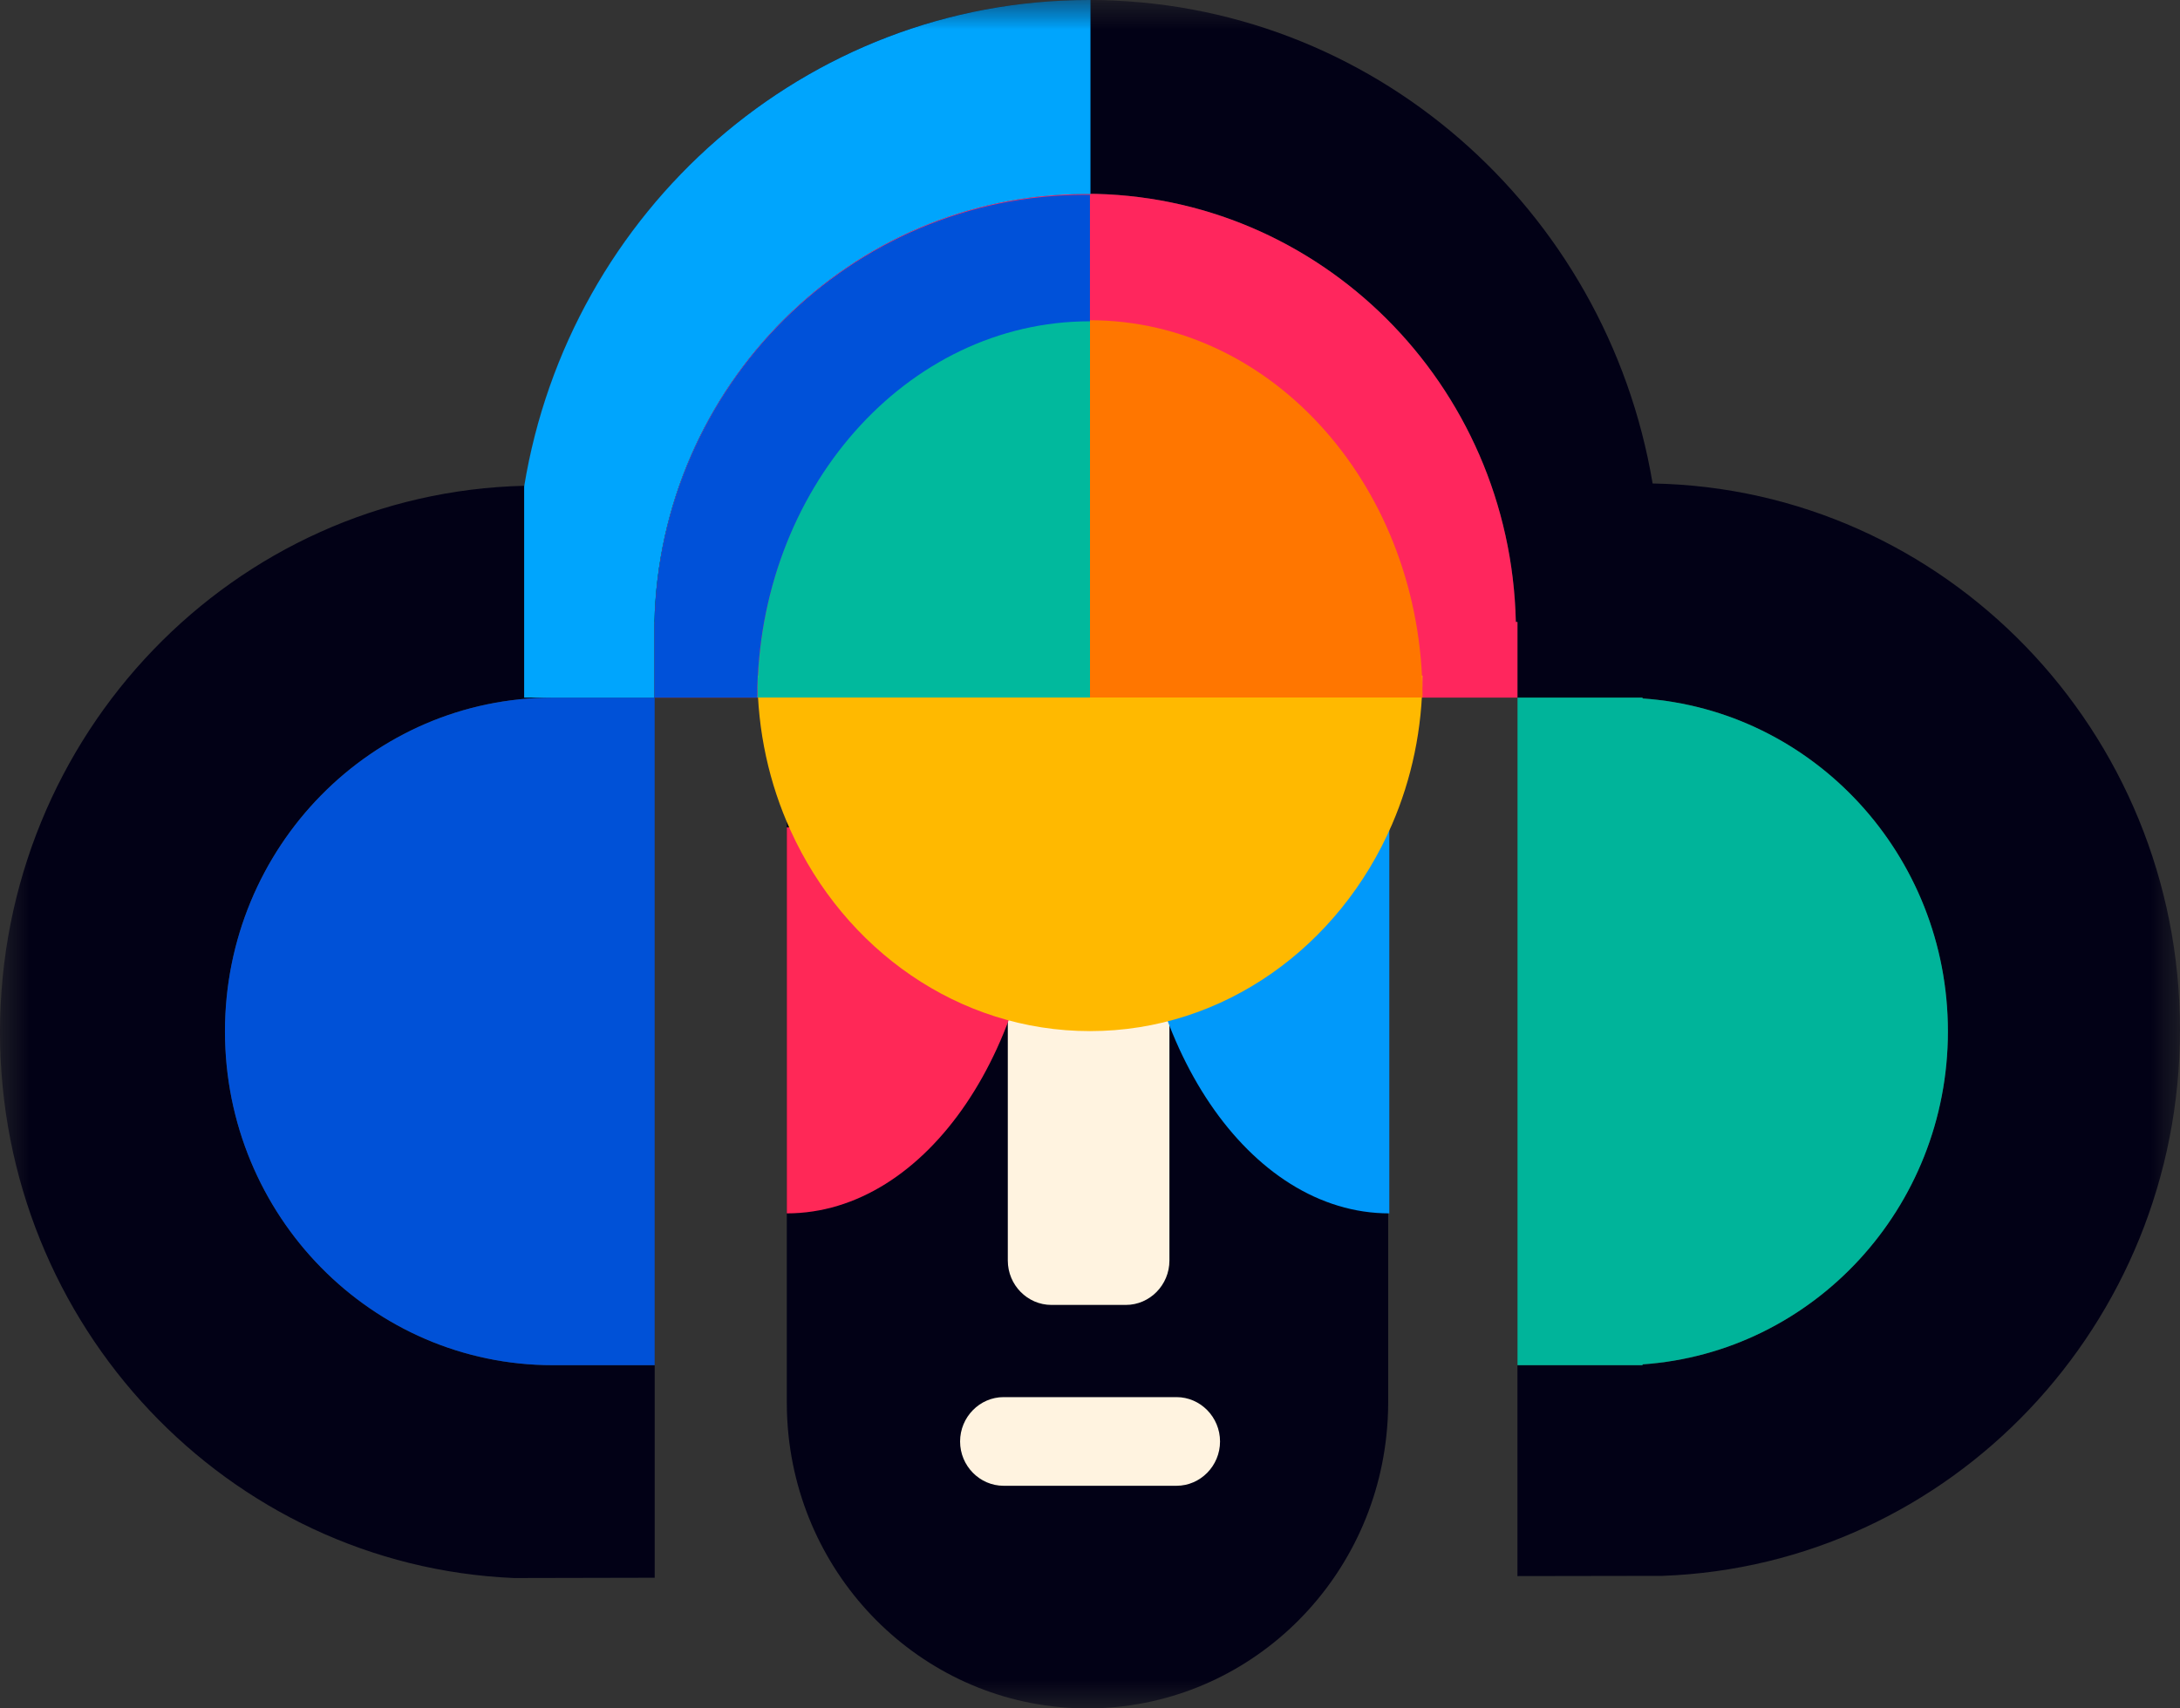
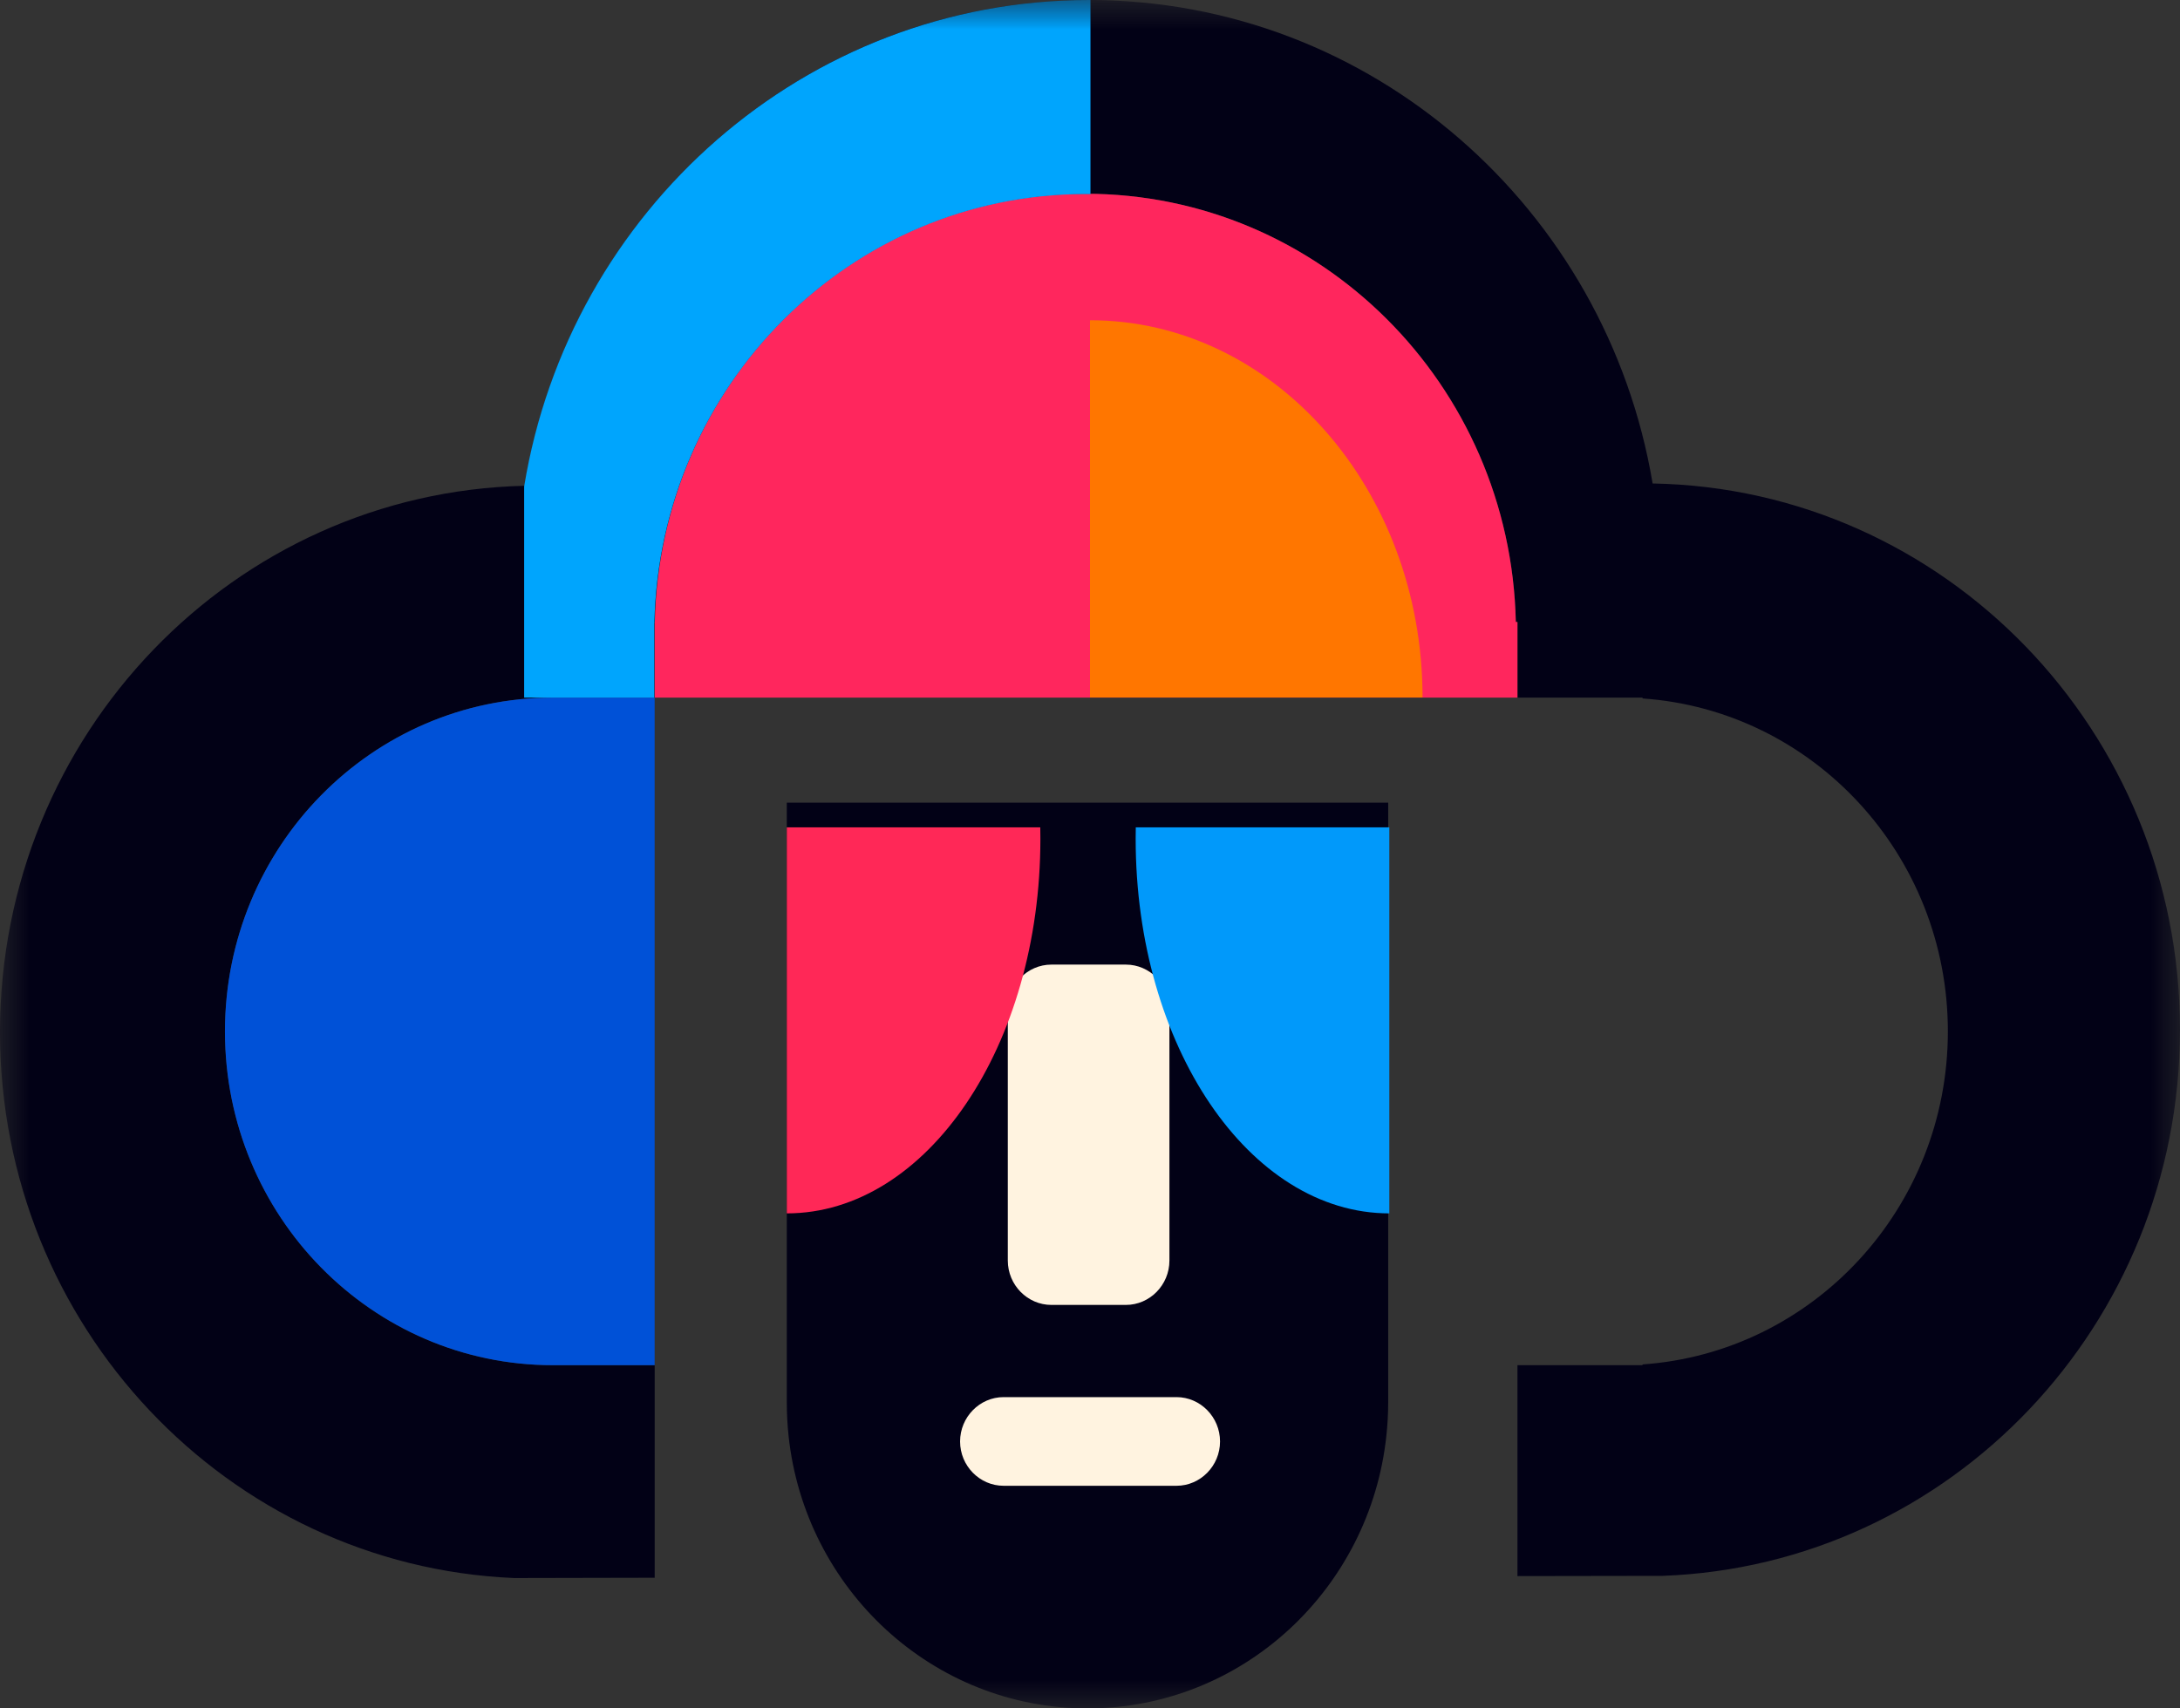
<svg xmlns="http://www.w3.org/2000/svg" width="37" height="29" viewBox="0 0 37 29" fill="none">
  <rect x="0" y="0" width="37" height="29" fill="#333333" stroke="none" />
  <g clip-path="url(#clip0_408_252)">
    <g clip-path="url(#clip1_408_252)">
      <mask id="mask0_408_252" style="mask-type:luminance" maskUnits="userSpaceOnUse" x="0" y="0" width="37" height="29">
        <path d="M0 2.91613e-06H37V29H0V2.91613e-06Z" fill="white" />
      </mask>
      <g mask="url(#mask0_408_252)">
        <path d="M23.561 13.625V23.806C23.561 23.997 23.55 24.187 23.53 24.373C23.253 26.975 21.087 29 18.457 29C15.827 29 13.661 26.975 13.384 24.373C13.364 24.187 13.354 23.997 13.354 23.806V13.625H23.561Z" fill="#020116" />
      </g>
      <mask id="mask1_408_252" style="mask-type:luminance" maskUnits="userSpaceOnUse" x="0" y="0" width="37" height="29">
        <path d="M0 2.91613e-06H37V29H0V2.91613e-06Z" fill="white" />
      </mask>
      <g mask="url(#mask1_408_252)">
        <path d="M19.109 22.151H17.845C17.438 22.151 17.105 21.812 17.105 21.398V17.127C17.105 16.713 17.438 16.374 17.845 16.374H19.109C19.515 16.374 19.848 16.713 19.848 17.127V21.398C19.848 21.812 19.515 22.151 19.109 22.151Z" fill="#FFF3E0" />
      </g>
      <mask id="mask2_408_252" style="mask-type:luminance" maskUnits="userSpaceOnUse" x="0" y="0" width="37" height="29">
        <path d="M0 2.91613e-06H37V29H0V2.91613e-06Z" fill="white" />
      </mask>
      <g mask="url(#mask2_408_252)">
        <path d="M19.968 25.221H17.034C16.628 25.221 16.295 24.883 16.295 24.469C16.295 24.055 16.628 23.716 17.034 23.716H19.968C20.374 23.716 20.707 24.055 20.707 24.469C20.707 24.883 20.374 25.221 19.968 25.221Z" fill="#FFF3E0" />
      </g>
      <mask id="mask3_408_252" style="mask-type:luminance" maskUnits="userSpaceOnUse" x="0" y="0" width="37" height="29">
        <path d="M0 2.91613e-06H37V29H0V2.91613e-06Z" fill="white" />
      </mask>
      <g mask="url(#mask3_408_252)">
        <path d="M37 17.481C37 22.491 33.097 26.572 28.218 26.75L25.755 26.754V23.174H27.878V23.161C30.773 22.96 33.06 20.506 33.06 17.508C33.06 14.511 30.773 12.057 27.878 11.856V11.842H25.755V10.558H25.728C25.64 6.528 22.402 3.289 18.421 3.289C14.441 3.289 11.202 6.528 11.114 10.558H11.112V11.842H9.386C6.311 11.842 3.819 14.379 3.819 17.508C3.819 20.638 6.311 23.174 9.386 23.174H11.112V26.782L8.721 26.787C3.87 26.577 0 22.508 0 17.52C0 12.467 3.969 8.359 8.907 8.246C9.671 3.568 13.666 0 18.481 0C23.282 0 27.269 3.548 28.049 8.207C33.007 8.295 37 12.413 37 17.481Z" fill="#020116" />
      </g>
      <mask id="mask4_408_252" style="mask-type:luminance" maskUnits="userSpaceOnUse" x="0" y="0" width="37" height="29">
        <path d="M0 2.91613e-06H37V29H0V2.91613e-06Z" fill="white" />
      </mask>
      <g mask="url(#mask4_408_252)">
        <path d="M11.111 11.842V23.174H9.385C6.31 23.174 3.818 20.637 3.818 17.508C3.818 14.379 6.31 11.842 9.385 11.842H11.111Z" fill="#0051D7" />
      </g>
      <mask id="mask5_408_252" style="mask-type:luminance" maskUnits="userSpaceOnUse" x="0" y="0" width="37" height="29">
        <path d="M0 2.91613e-06H37V29H0V2.91613e-06Z" fill="white" />
      </mask>
      <g mask="url(#mask5_408_252)">
        <path d="M25.755 10.558V11.842H11.111V10.558H11.114C11.202 6.528 14.44 3.289 18.421 3.289C22.401 3.289 25.639 6.528 25.727 10.558H25.755Z" fill="#FF265D" />
      </g>
      <mask id="mask6_408_252" style="mask-type:luminance" maskUnits="userSpaceOnUse" x="0" y="0" width="37" height="29">
-         <path d="M0 2.91613e-06H37V29H0V2.91613e-06Z" fill="white" />
-       </mask>
+         </mask>
      <g mask="url(#mask6_408_252)">
        <path d="M33.061 17.508C33.061 20.506 30.773 22.96 27.878 23.16V23.174H25.756V11.842H27.878V11.856C30.773 12.056 33.061 14.511 33.061 17.508Z" fill="#00B49A" />
      </g>
      <mask id="mask7_408_252" style="mask-type:luminance" maskUnits="userSpaceOnUse" x="0" y="0" width="37" height="29">
        <path d="M0 2.91613e-06H37V29H0V2.91613e-06Z" fill="white" />
      </mask>
      <g mask="url(#mask7_408_252)">
        <path d="M17.658 14.238C17.658 17.75 15.731 20.597 13.354 20.597V14.044H17.656C17.657 14.108 17.658 14.173 17.658 14.238Z" fill="#FF2857" />
      </g>
      <mask id="mask8_408_252" style="mask-type:luminance" maskUnits="userSpaceOnUse" x="0" y="0" width="37" height="29">
        <path d="M0 2.91613e-06H37V29H0V2.91613e-06Z" fill="white" />
      </mask>
      <g mask="url(#mask8_408_252)">
        <path d="M23.58 14.044V20.597C21.203 20.597 19.275 17.75 19.275 14.238C19.275 14.173 19.276 14.108 19.277 14.044H23.58Z" fill="#0199FA" />
      </g>
      <mask id="mask9_408_252" style="mask-type:luminance" maskUnits="userSpaceOnUse" x="0" y="0" width="37" height="29">
        <path d="M0 2.91613e-06H37V29H0V2.91613e-06Z" fill="white" />
      </mask>
      <g mask="url(#mask9_408_252)">
-         <path d="M24.143 11.469C24.143 12.372 23.958 13.227 23.626 13.995C22.732 16.066 20.772 17.503 18.5 17.503C16.264 17.503 14.333 16.114 13.419 14.1C13.057 13.305 12.855 12.412 12.855 11.469H24.143Z" fill="#FFB900" />
-       </g>
+         </g>
      <mask id="mask10_408_252" style="mask-type:luminance" maskUnits="userSpaceOnUse" x="0" y="0" width="37" height="29">
        <path d="M0 2.91613e-06H37V29H0V2.91613e-06Z" fill="white" />
      </mask>
      <g mask="url(#mask10_408_252)">
-         <path d="M18.5 5.436V11.84H12.855C12.855 8.303 15.382 5.436 18.5 5.436Z" fill="#01B99D" />
-       </g>
+         </g>
      <mask id="mask11_408_252" style="mask-type:luminance" maskUnits="userSpaceOnUse" x="0" y="0" width="37" height="29">
        <path d="M0 2.91613e-06H37V29H0V2.91613e-06Z" fill="white" />
      </mask>
      <g mask="url(#mask11_408_252)">
        <path d="M24.144 11.84H18.5V5.436C21.617 5.436 24.144 8.303 24.144 11.84Z" fill="#FF7600" />
      </g>
      <mask id="mask12_408_252" style="mask-type:luminance" maskUnits="userSpaceOnUse" x="0" y="0" width="37" height="29">
        <path d="M0 2.91613e-06H37V29H0V2.91613e-06Z" fill="white" />
      </mask>
      <g mask="url(#mask12_408_252)">
-         <path d="M18.499 3.308V5.454H18.496C15.383 5.454 12.86 8.312 12.852 11.842H11.107V10.576H11.11C11.198 6.546 14.436 3.307 18.417 3.307C18.445 3.307 18.472 3.307 18.499 3.308Z" fill="#0051D9" />
-       </g>
+         </g>
      <mask id="mask13_408_252" style="mask-type:luminance" maskUnits="userSpaceOnUse" x="0" y="0" width="37" height="29">
        <path d="M0 2.91613e-06H37V29H0V2.91613e-06Z" fill="white" />
      </mask>
      <g mask="url(#mask13_408_252)">
        <path d="M18.508 -0V3.295C18.481 3.294 18.453 3.294 18.425 3.294C14.439 3.294 11.196 6.538 11.107 10.574H11.105V11.842H8.896V8.259C9.662 3.573 13.663 -0 18.485 -0H18.508Z" fill="#00A5FD" />
      </g>
    </g>
  </g>
  <defs>
    <clipPath id="clip0_408_252">
      <rect width="37" height="29" fill="white" />
    </clipPath>
    <clipPath id="clip1_408_252">
      <rect width="37" height="29" fill="white" />
    </clipPath>
  </defs>
</svg>